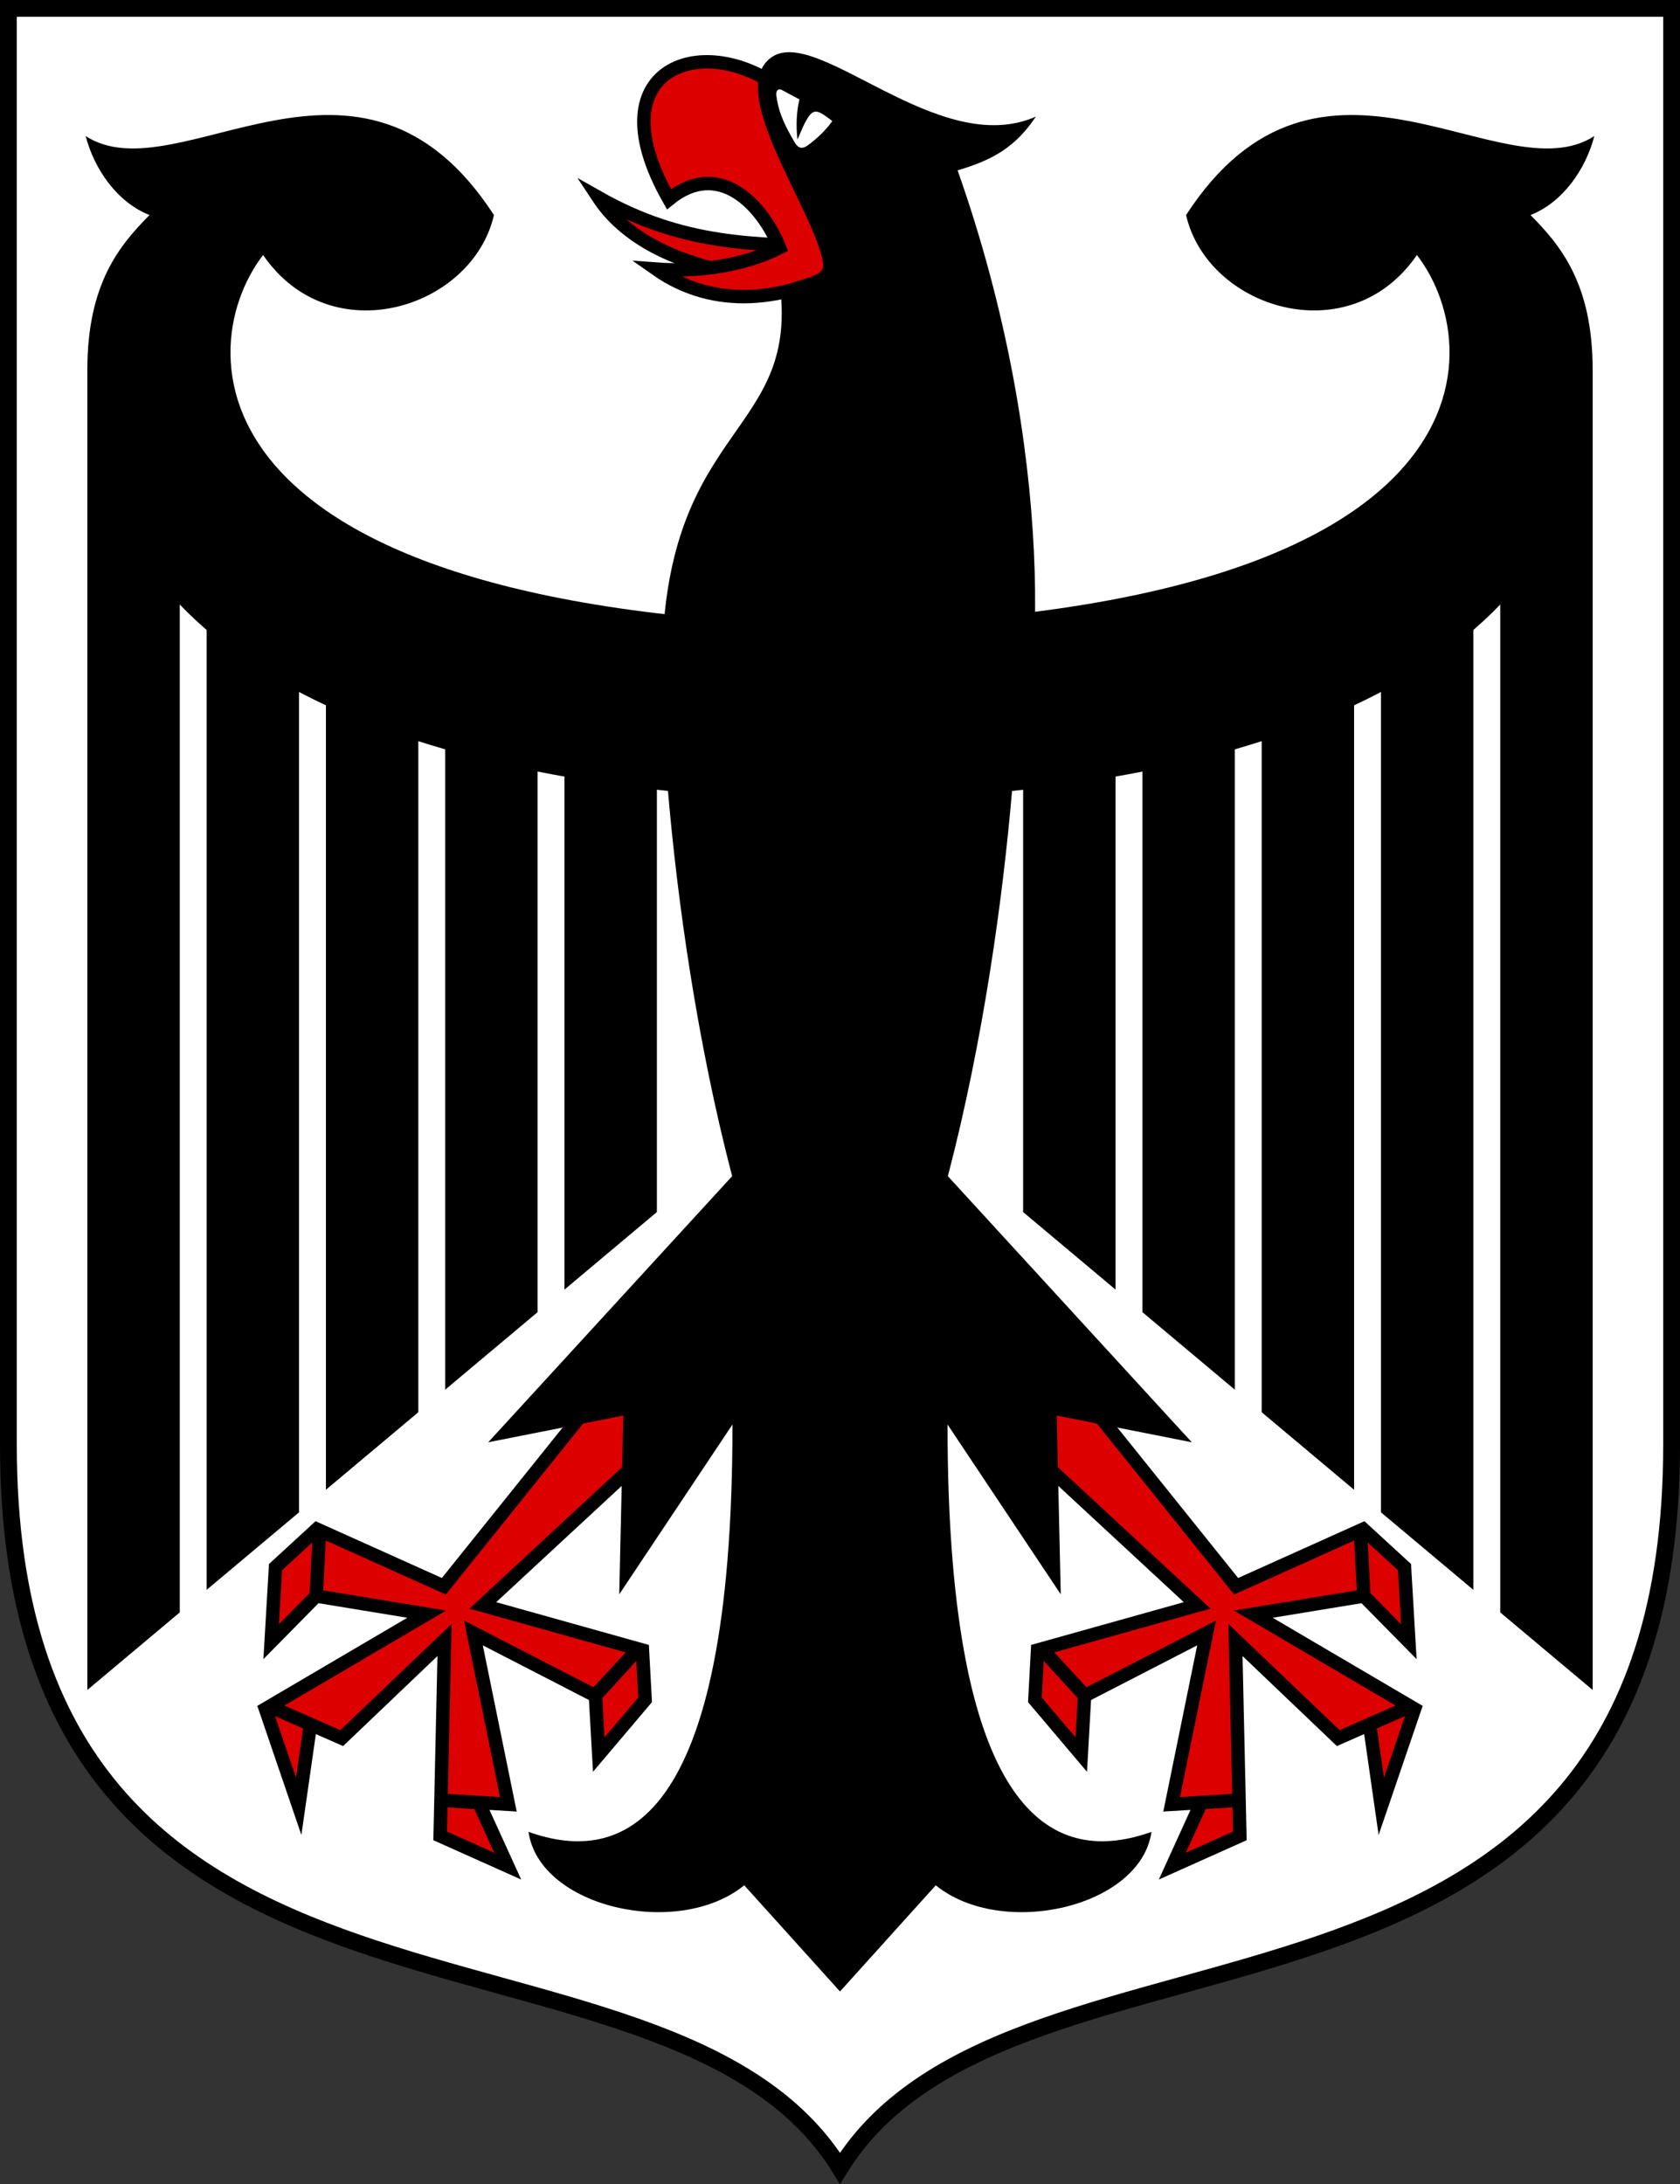
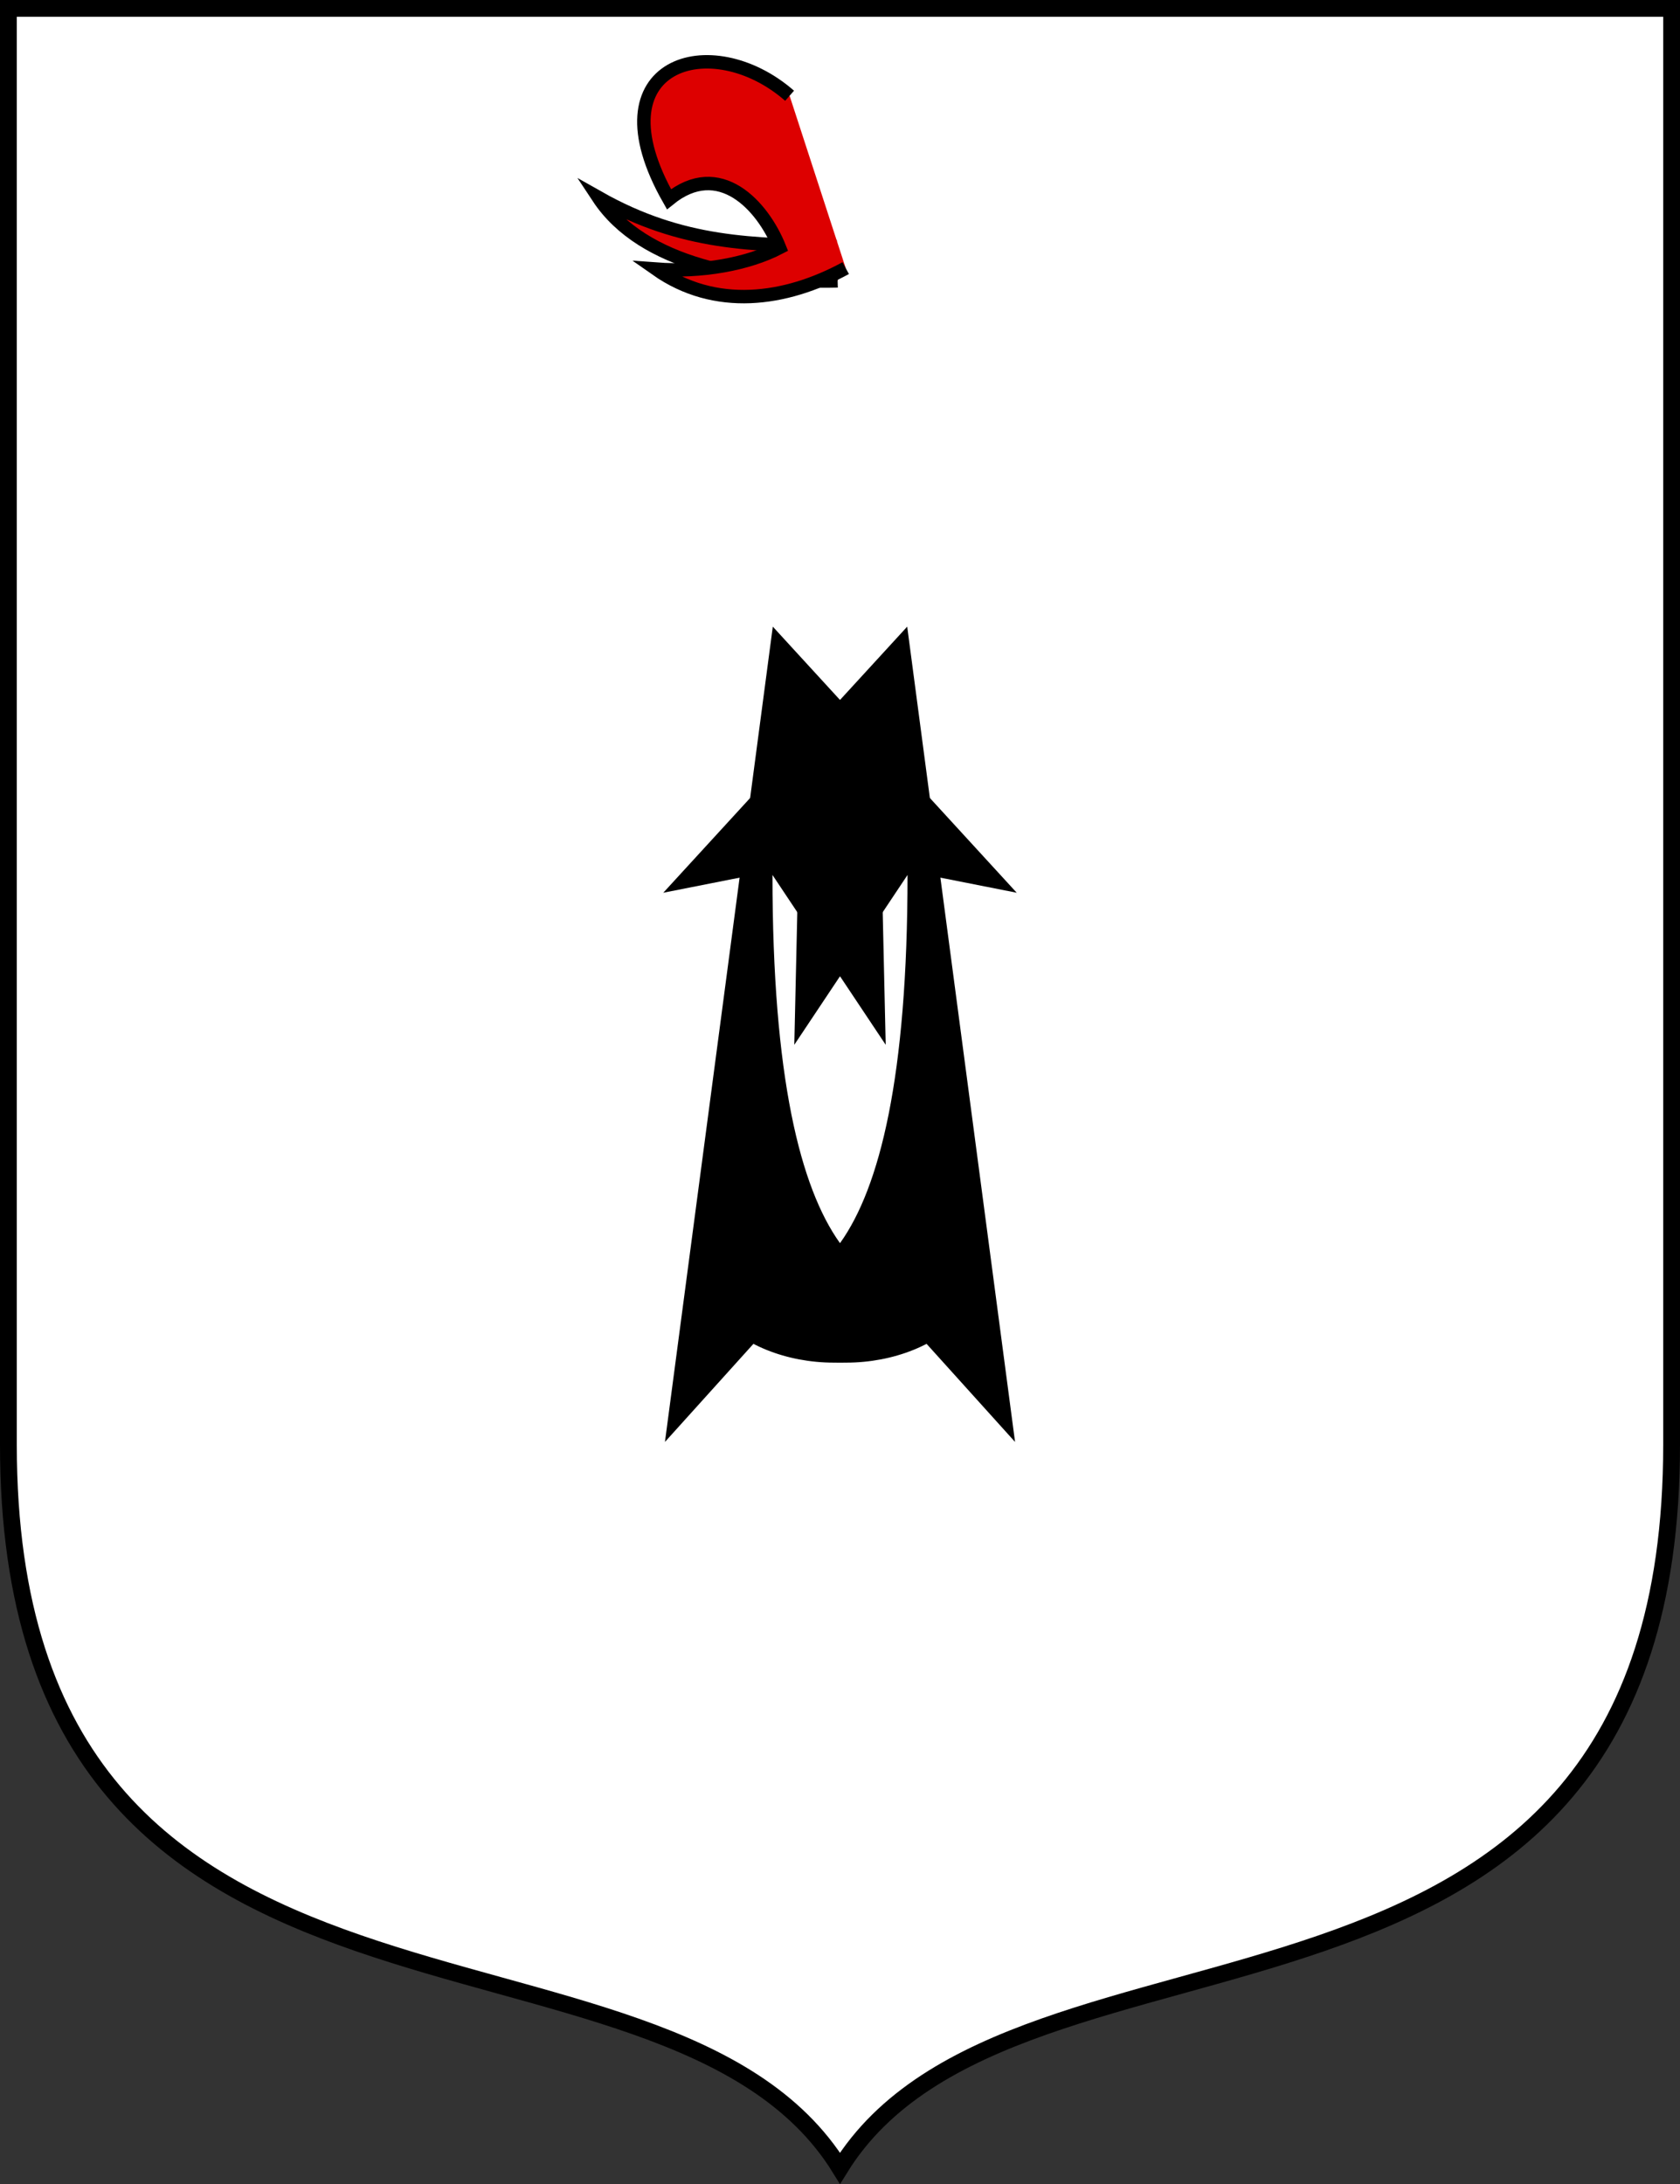
<svg xmlns="http://www.w3.org/2000/svg" xmlns:ns1="http://www.inkscape.org/namespaces/inkscape" xmlns:ns2="http://sodipodi.sourceforge.net/DTD/sodipodi-0.dtd" xmlns:xlink="http://www.w3.org/1999/xlink" version="1.1" width="500" height="650" viewBox="0,0 5000,6500" id="svg2" ns1:version="0.91 r13725" ns2:docname="Bundeswappen Deutschlands.svg">
  <rect x="0" y="0" width="5000" height="6500" fill="#333333" stroke="none" />
  <defs id="defs31" />
  <ns2:namedview pagecolor="#ffffff" bordercolor="#666666" borderopacity="1" objecttolerance="10" gridtolerance="10" guidetolerance="10" ns1:pageopacity="0" ns1:pageshadow="2" ns1:window-width="1440" ns1:window-height="837" id="namedview29" showgrid="false" ns1:zoom="0.51346831" ns1:cx="519.03127" ns1:cy="355.60741" ns1:window-x="-8" ns1:window-y="-8" ns1:window-maximized="1" ns1:current-layer="svg2" />
  <title id="title4">Bundeswappen Deutschlands</title>
  <path d="M 25,25 V 4300 c 0,1930 1953,1308 2475,2153 522,-845 2475,-223 2475,-2153 V 25 z" id="path6" stroke-width="50" stroke="black" fill="#ffcc00" style="fill:#ffffff;fill-opacity:1" />
  <g stroke="black" stroke-width="40" stroke-miterlimit="5" fill="#dd0000" id="g8">
    <path d="M 2490,734 c -247,-6 -458,-4 -709,-146 132,200 443,254 712,248" id="path10" />
    <path d="M 2350,285 c -233,-204 -590,-98 -359,308 150,-122 279,19 329,144 -94,49 -232,74 -367,64 175,123 384,95 564,-3" id="path12" />
  </g>
  <g id="r">
-     <path d="M 260,5050 V 1100 h 275 V 5050 h 80 V 1750 h 275 V 5050 h 80 V 2050 h 275 V 5050 h 80 V 2150 h 275 V 5050 h 80 V 2150 h 275 V 5050" id="path15" />
-     <path d="M 2500,3150 V 5064 H 219" id="path17" fill="#ffcc00" style="fill:#ffffff;fill-opacity:1" />
-     <path d="M 1813,4108 l -492,613 -378,-170 -123,113 -13,222 134,-136 10,-192 -10,192 329,54 -480,282 99,290 35,-244 -125,-55 218,96 306,-292 -13,583 201,90 -86,-189 -108,-7 196,12 -104,-510 363,187 121,-133 -121,131 10,177 138,-163 -8,-148 -475,-133 585,-542" stroke-miterlimit="5" id="path19" stroke-width="40" stroke="black" fill="#dd0000" />
-     <path d="M 2700,1865 c -2148,0 -2141,-815 -1917,-1106 202,294 624,158 687,-119 -399,-615 -940,-57 -1215,-235 25,97 93,197 190,235 -87,88 -185,202 -185,460 0,847 876,1165 1728,1254 27,316 85,741 191,1146.5 l -726,792 402,-79.5 -12,532 337,-505.5 c 0,1205.5 -332,1310.5 -607,1212.5 32,225 445,319 642,159 l 285,316" id="path21" />
+     <path d="M 2700,1865 l -726,792 402,-79.5 -12,532 337,-505.5 c 0,1205.5 -332,1310.5 -607,1212.5 32,225 445,319 642,159 l 285,316" id="path21" />
  </g>
  <use xlink:href="#r" transform="matrix(-1,0,0,1,5000,0)" id="use23" />
-   <path d="M 1970,1996 c 0,-722 392,-693 354,-1120 0,-52 134,-35 126,-92 -24,-156 -292,-510 -156,-612 136,-102 498,304 789,175 -59,88 -124,128 -233,160 296,838 255,1580 163,1810" id="path25" />
-   <path d="M 2326.8,267.7 c -8.7,-4.6 -18.2,-0.1 -16.2,16.5 6.8,55.8 30,96.7 53.7,138.3 8.7,15.2 19.7,24.7 40.1,9.8 27.6,-20.2 52.9,-44.1 72.7,-72 -55.8,-42.8 -61.8,-45.3 -103.6,55.1 -4.9,-40.7 -3,-84 5.8,-119.5" fill="white" id="path27" />
</svg>